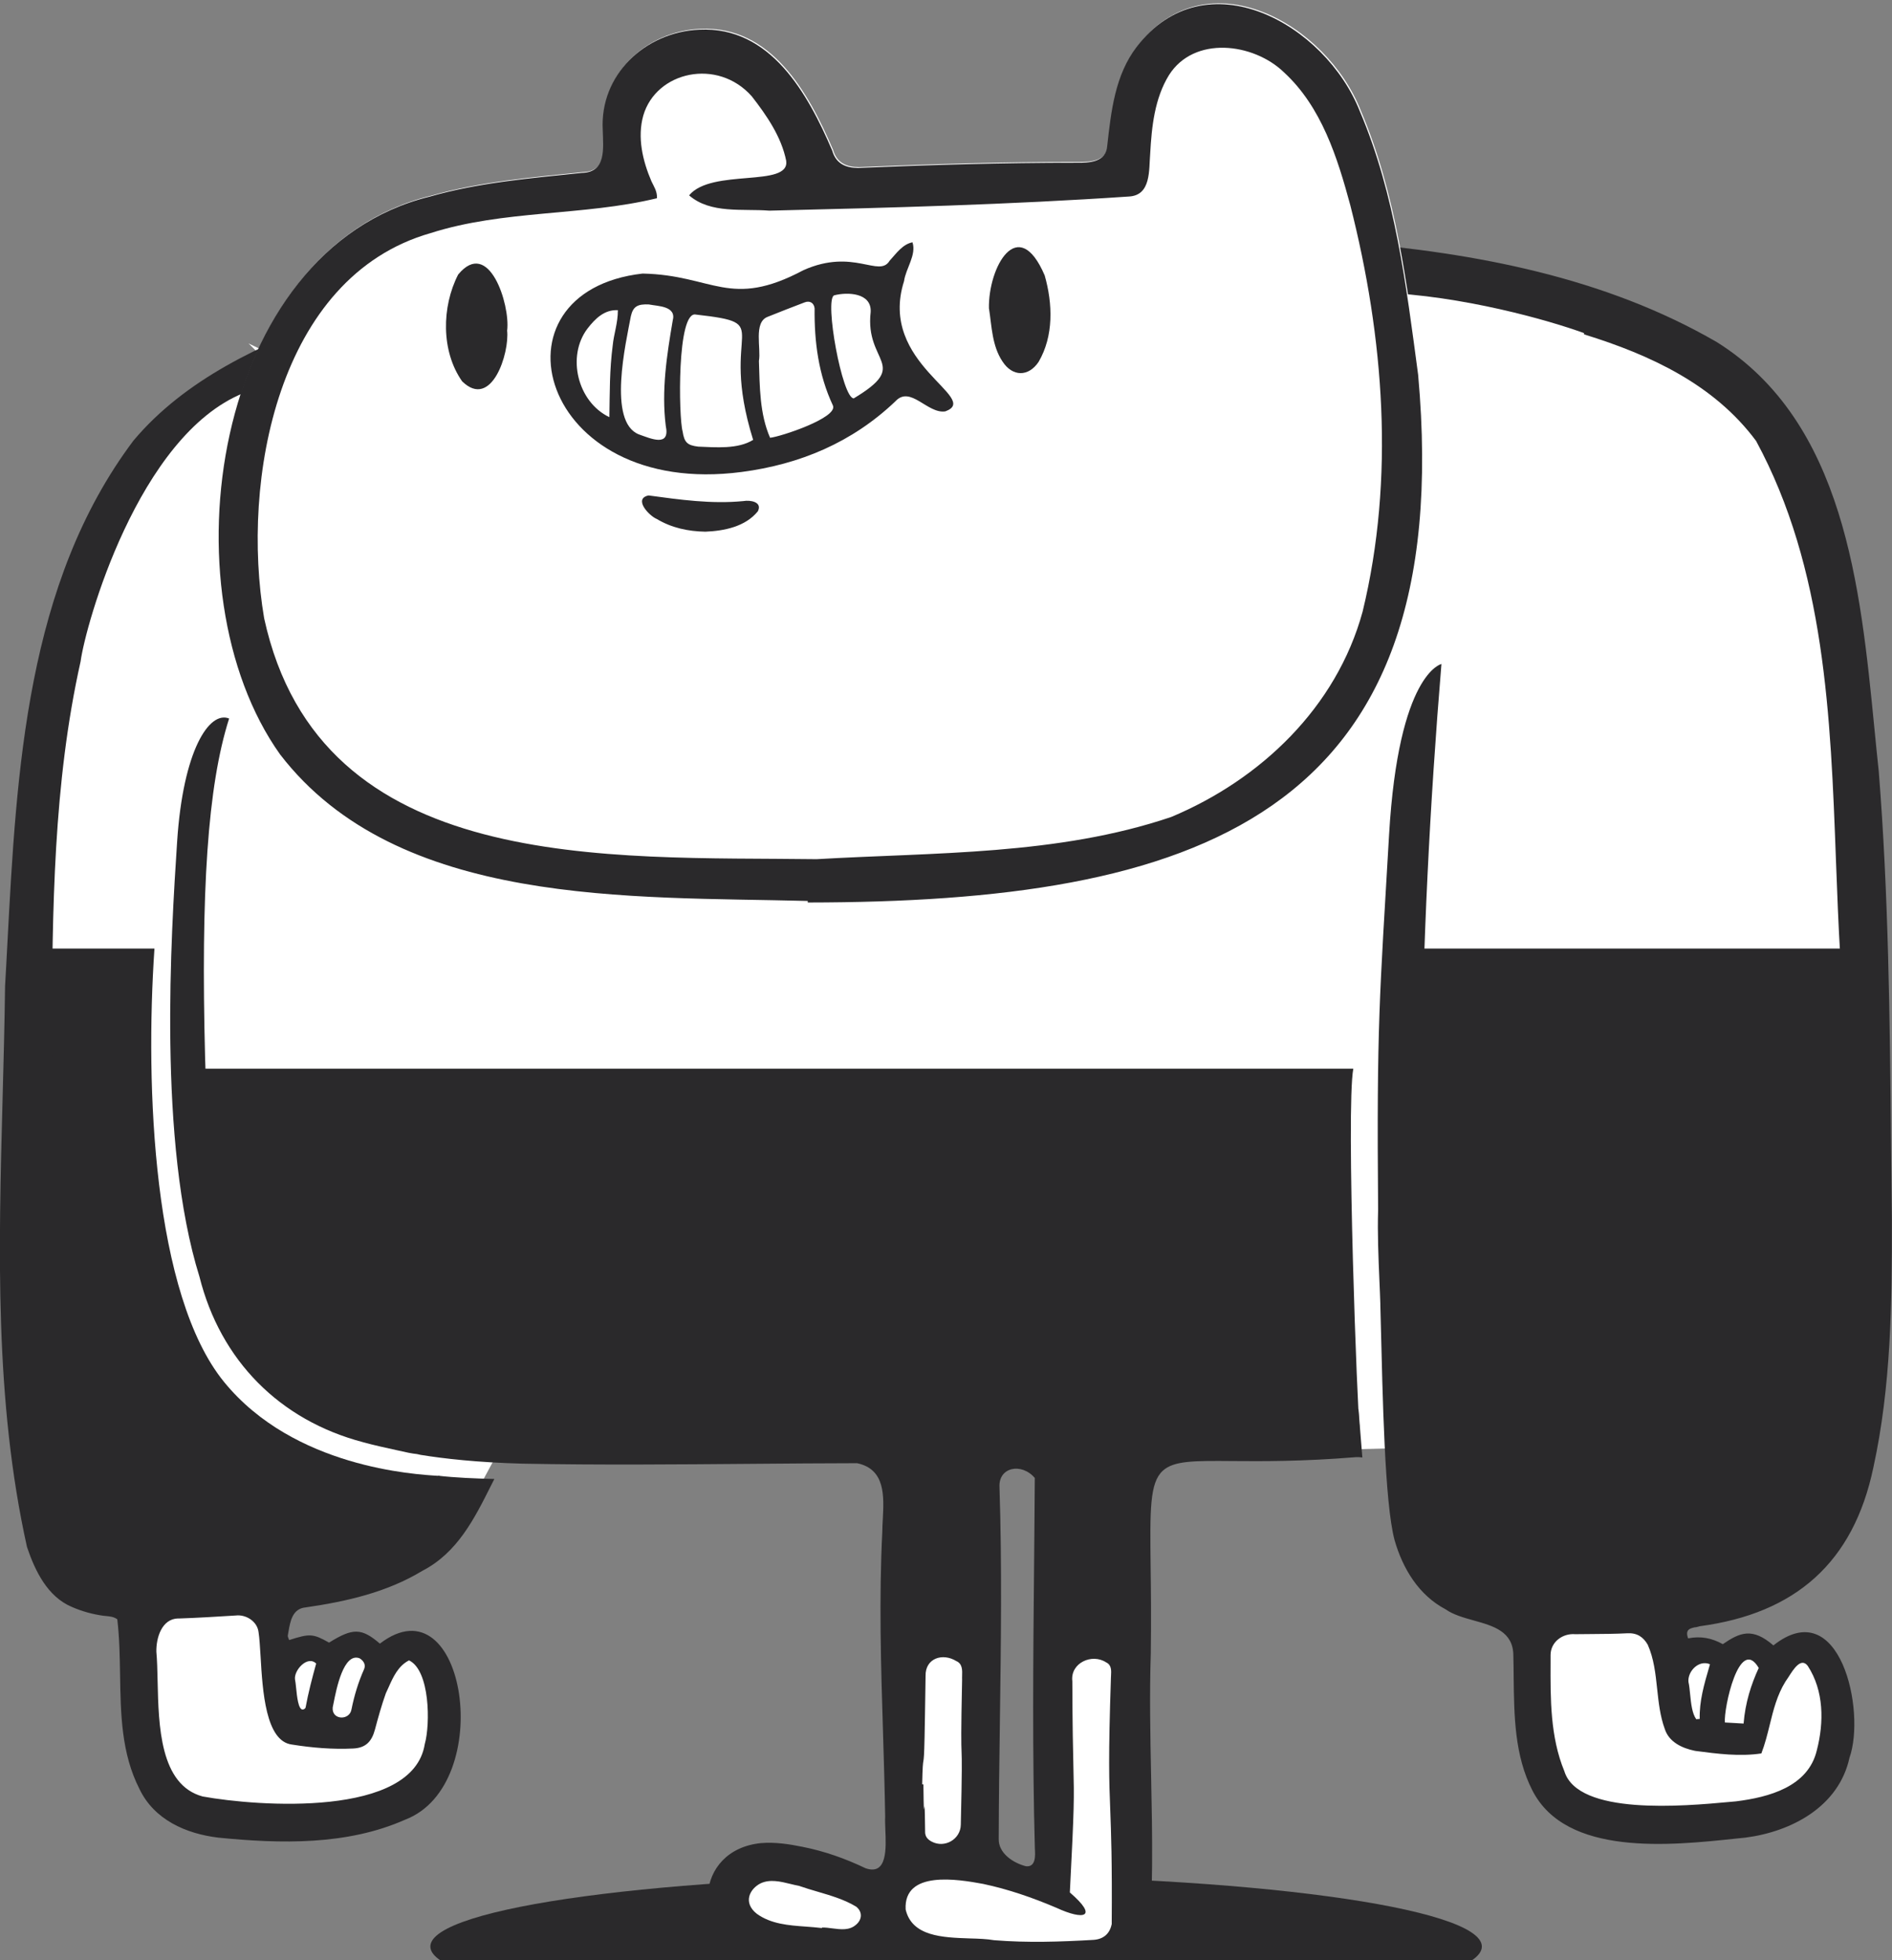
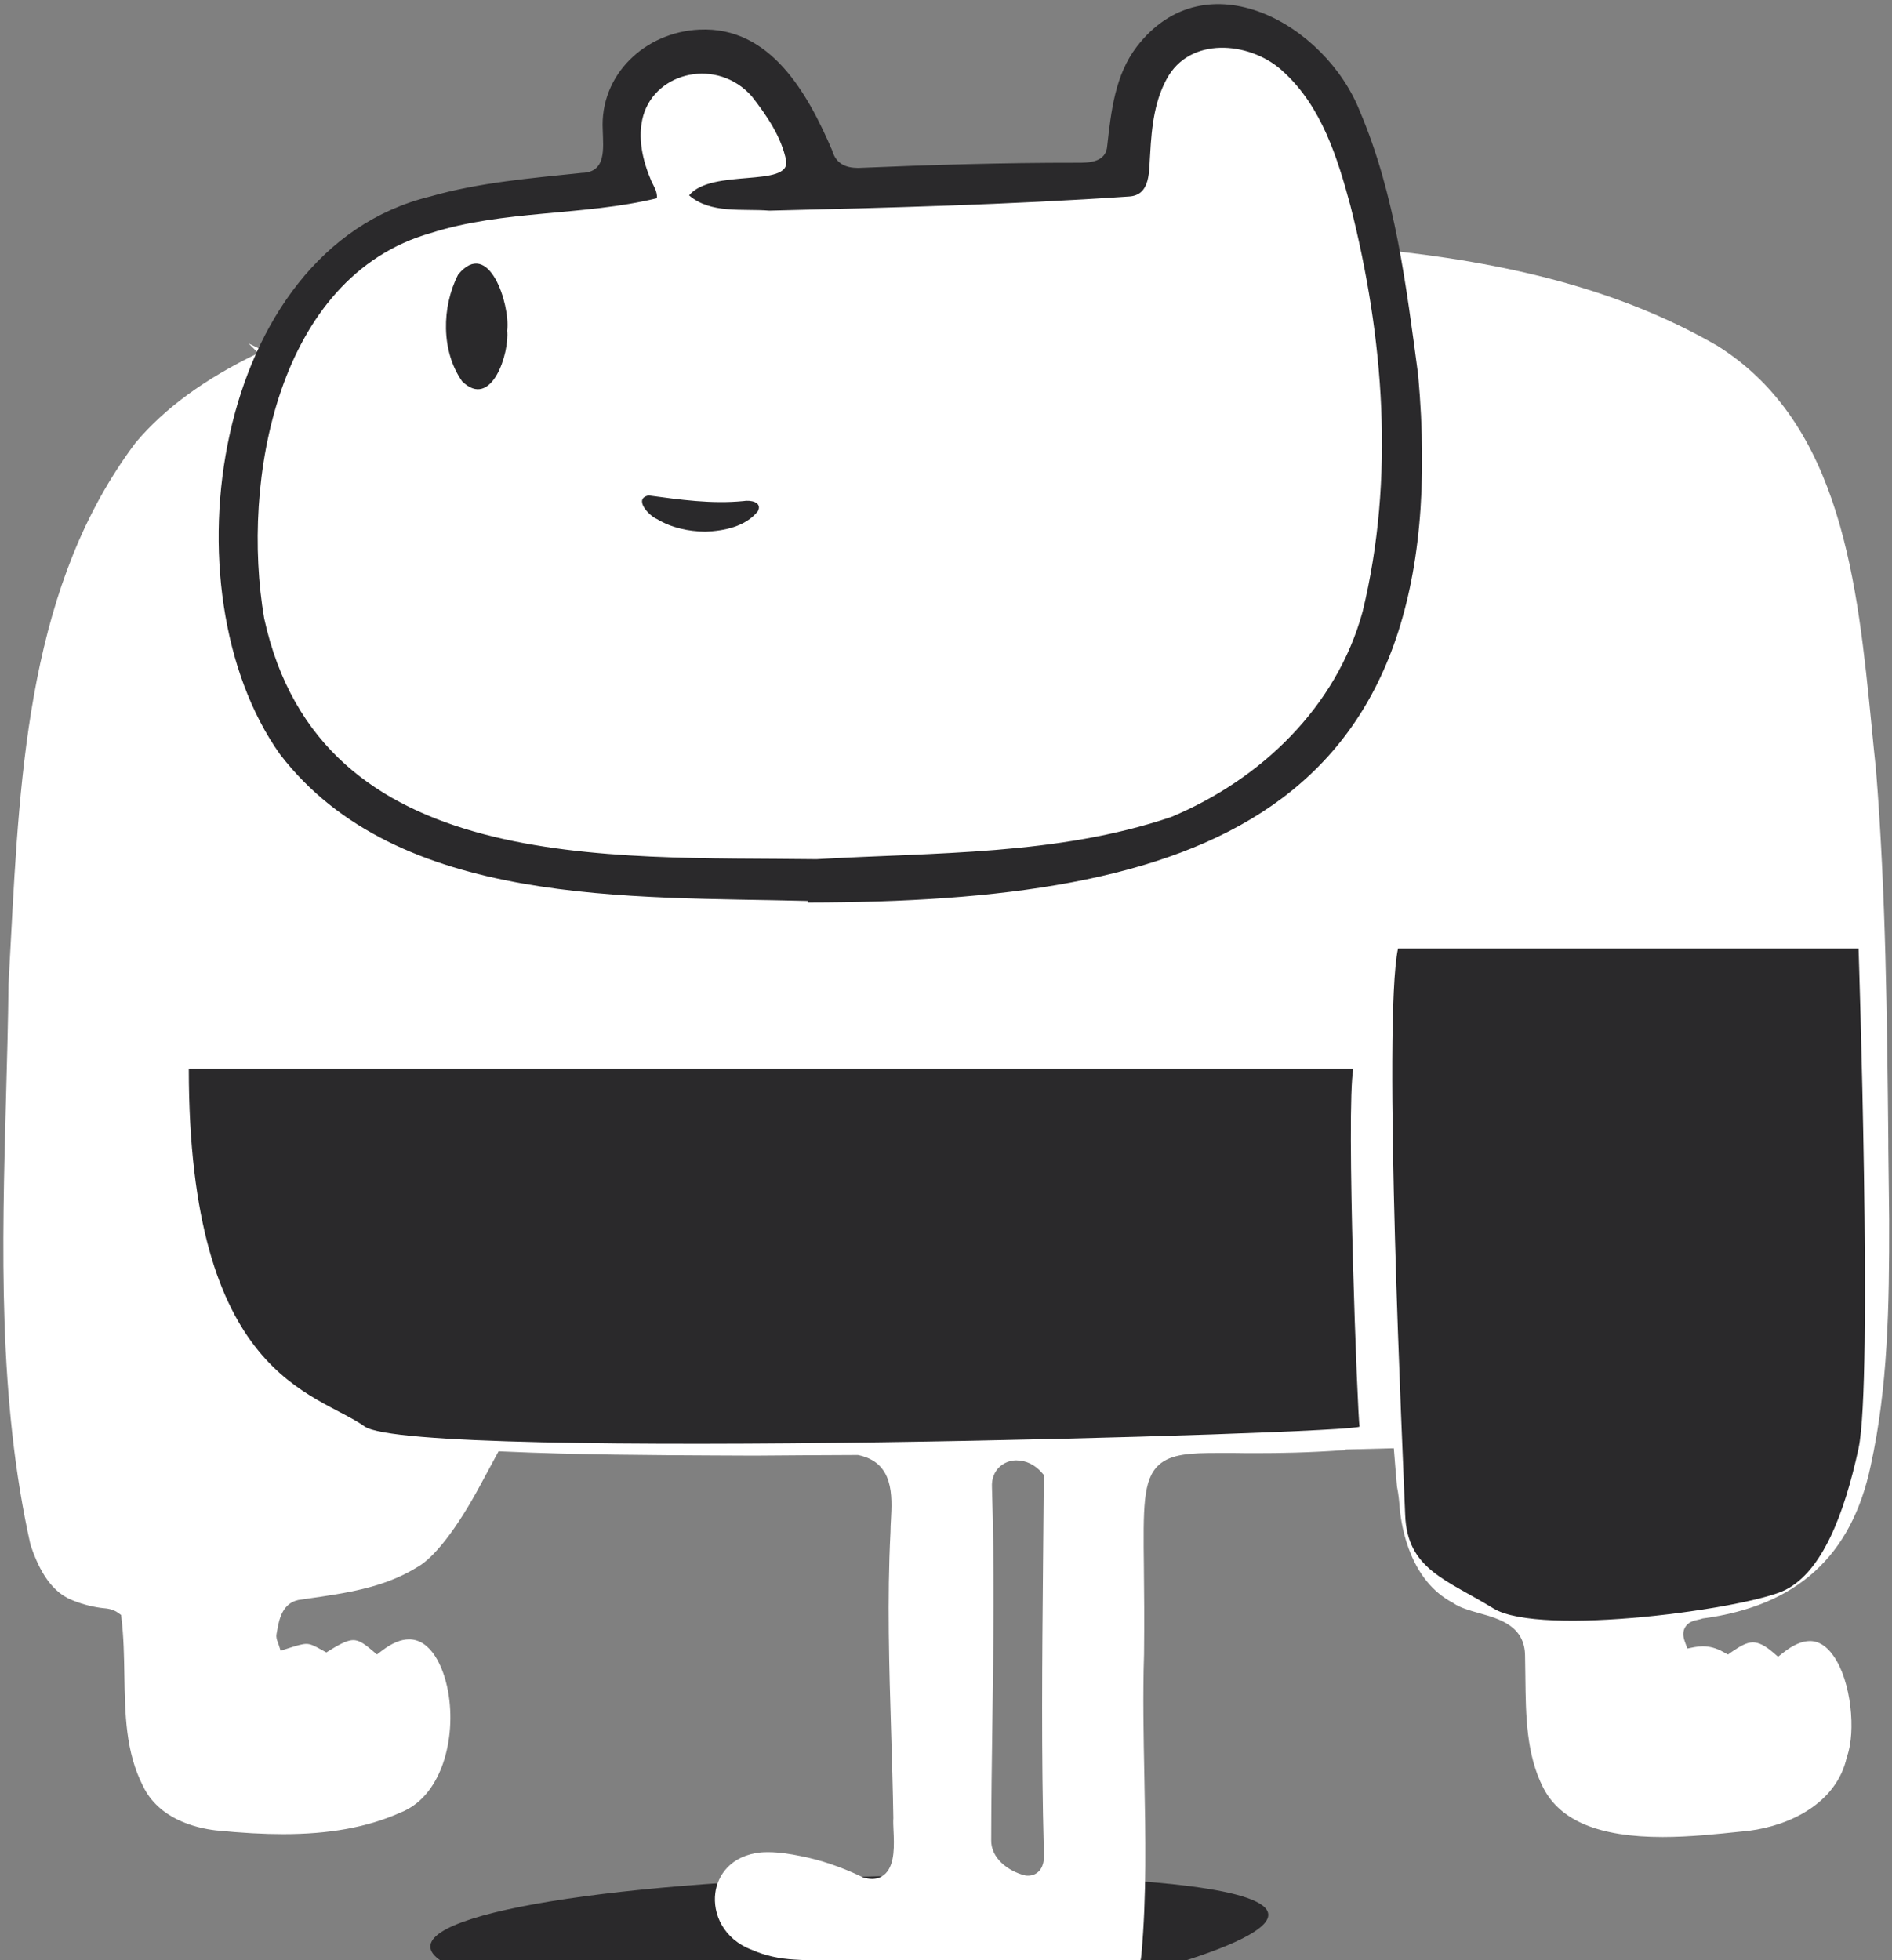
<svg xmlns="http://www.w3.org/2000/svg" width="194" height="201" viewBox="0 0 194 201" fill="none">
  <rect x="0" y="0" width="194" height="201" fill="#808080" stroke="none" />
-   <path d="M98.036 206.881C127.809 206.881 151.945 203.622 151.945 199.602C151.945 195.583 127.809 192.324 98.036 192.324C68.263 192.324 44.127 195.583 44.127 199.602C44.127 203.622 68.263 206.881 98.036 206.881Z" fill="#2A292B" />
+   <path d="M98.036 206.881C151.945 195.583 127.809 192.324 98.036 192.324C68.263 192.324 44.127 195.583 44.127 199.602C44.127 203.622 68.263 206.881 98.036 206.881Z" fill="#2A292B" />
  <path fill-rule="evenodd" clip-rule="evenodd" d="M106.869 202.253C105.784 202.253 104.786 202.221 103.82 202.166C101.673 202.047 99.527 201.936 97.389 201.817C92.487 201.556 86.927 201.255 81.447 200.938C79.863 200.851 78.461 200.534 77.154 199.964L77.115 199.948C74.137 198.831 73.068 196.21 73.345 194.111C73.575 192.306 74.929 190.262 78.033 189.946C78.255 189.93 78.508 189.922 78.762 189.922C79.926 189.922 81.082 190.12 82.064 190.318C84.163 190.73 86.222 191.427 88.361 192.448L88.4 192.472L88.44 192.488C88.788 192.607 89.113 192.67 89.422 192.67C89.976 192.67 90.459 192.464 90.832 192.084C91.766 191.11 91.687 189.193 91.615 187.657C91.592 187.182 91.576 186.738 91.6 186.461V186.382C91.552 183.483 91.465 180.537 91.378 177.702C91.172 170.946 90.958 163.961 91.307 157.095C91.307 156.691 91.33 156.287 91.354 155.875C91.489 153.388 91.663 149.983 88.044 149.215L87.957 149.199H87.87C84.401 149.207 80.884 149.239 77.479 149.262H77.075C75.919 149.262 74.683 149.254 73.384 149.246C67.057 149.215 59.177 149.183 51.653 148.843L51.122 148.819L49.285 152.224C46.869 156.738 44.454 159.851 42.664 160.77L42.617 160.801C39.275 162.821 35.489 163.367 31.474 163.937L30.935 164.017C28.947 164.199 28.615 166.092 28.417 167.216C28.393 167.343 28.377 167.462 28.353 167.573C28.298 167.937 28.409 168.214 28.48 168.38C28.496 168.412 28.504 168.436 28.512 168.46L28.773 169.267L29.581 169.014C30.492 168.721 31.022 168.57 31.41 168.57C31.798 168.57 32.139 168.705 33.026 169.204L33.461 169.45L33.889 169.18C35.029 168.475 35.703 168.182 36.225 168.182C36.748 168.182 37.263 168.467 38.126 169.212L38.649 169.655L39.195 169.244C40.185 168.491 41.104 168.103 41.943 168.103C44.161 168.103 45.46 170.835 45.935 173.394C46.394 175.872 46.204 178.597 45.412 180.862C44.794 182.628 43.527 184.932 40.985 185.899L40.946 185.915C37.651 187.372 33.762 188.077 29.042 188.077C27.023 188.077 24.821 187.958 22.12 187.689C20.038 187.443 16.284 186.516 14.668 183.158C12.878 179.658 12.823 175.817 12.752 171.762C12.72 169.846 12.688 167.881 12.459 165.973L12.419 165.609L12.126 165.395C11.579 164.999 11.001 164.943 10.574 164.904C10.479 164.896 10.392 164.888 10.296 164.872C9.235 164.721 8.221 164.436 7.279 164.032C4.935 163.05 3.786 160.366 3.129 158.417C-0.213 143.481 0.207 127.768 0.619 112.571C0.722 108.761 0.832 104.825 0.872 100.968C0.951 99.567 1.03 98.117 1.102 96.652C2.06 78.548 3.05 59.818 13.916 45.38C16.901 41.84 21.012 38.839 26.484 36.201L25.486 35.219L26.856 35.877C29.502 30.159 34.633 22.872 44.05 20.576C48.532 19.293 53.253 18.81 57.806 18.35C58.392 18.295 58.971 18.232 59.557 18.168C60.459 18.144 61.172 17.859 61.679 17.321C62.622 16.315 62.566 14.771 62.511 13.409C62.503 13.242 62.495 13.068 62.495 12.909C62.36 10.565 63.16 8.348 64.728 6.621C66.455 4.721 68.981 3.564 71.666 3.446C71.832 3.438 71.991 3.43 72.149 3.43C78.564 3.43 82.128 9.773 84.519 15.325C84.979 16.869 86.143 17.661 87.965 17.669C96.439 17.305 103.4 17.139 109.926 17.139H110.734C111.621 17.139 114.345 17.139 114.503 14.588L114.519 14.501C114.907 11.096 115.303 7.58 117.378 4.879C119.414 2.234 122.09 0.832 125.092 0.832C130.525 0.832 136.599 5.441 138.92 11.334C140.607 15.285 141.866 19.665 142.903 25.137L143.014 25.747L143.632 25.819C157.079 27.371 167.399 30.436 176.102 35.465C188.853 43.456 190.477 59.937 191.91 74.477L191.926 74.659C192.068 76.116 192.211 77.558 192.361 78.96C193.367 91.56 193.494 104.445 193.621 116.91V117.592C193.652 120.07 193.676 122.557 193.708 125.036C193.724 134.072 193.581 142.222 191.815 150.3C189.867 159.558 184.244 164.674 174.629 165.957L174.542 165.973L174.463 166.004C174.352 166.044 174.233 166.068 174.115 166.092C173.679 166.187 173.077 166.321 172.768 166.899C172.546 167.303 172.546 167.778 172.768 168.365L173.014 169.046L173.727 168.903C174.027 168.848 174.321 168.816 174.598 168.816C175.31 168.816 176.007 169.006 176.72 169.41L177.18 169.663L177.607 169.362C178.462 168.776 179.112 168.412 179.738 168.412C180.324 168.412 180.981 168.737 181.789 169.434L182.319 169.885L182.866 169.457C183.856 168.673 184.767 168.277 185.582 168.277C186.469 168.277 187.285 168.776 187.982 169.774C189.859 172.419 190.287 177.575 189.4 180.078L189.384 180.125L189.368 180.173C188.322 184.932 183.507 187.197 179.35 187.728L178.423 187.823C176.134 188.061 173.275 188.37 170.479 188.37C163.985 188.37 159.986 186.722 158.244 183.333C156.493 179.919 156.454 175.92 156.406 172.047V171.976C156.398 171.263 156.39 170.542 156.375 169.838C156.375 166.733 153.761 166.004 151.67 165.418C150.704 165.149 149.706 164.864 149.033 164.397L148.993 164.365L148.946 164.341C144.669 162.084 143.727 156.818 143.521 154.664C143.481 154.07 143.41 153.246 143.244 152.438C143.157 151.496 143.07 150.442 142.982 149.31L142.919 148.51L137.969 148.637L137.993 148.692C134.128 148.969 131.087 149.009 128.822 149.009C128.014 149.009 127.262 149.009 126.573 148.993C125.955 148.993 125.385 148.993 124.862 148.993C122.106 148.993 120.055 149.08 118.812 150.229C117.188 151.725 117.22 154.568 117.291 160.809C117.315 163.177 117.346 166.1 117.307 169.608C117.172 173.821 117.259 178.09 117.339 182.224C117.457 188.235 117.584 194.428 117.03 200.495C116.935 201.508 116.705 201.754 115.675 201.912L114.48 201.984C111.969 202.142 109.395 202.292 106.861 202.292H106.853L106.869 202.253ZM104.263 149.745C103.527 149.745 102.861 150.023 102.386 150.522C102.046 150.886 101.65 151.527 101.713 152.549C101.974 160.564 101.864 168.745 101.753 176.664C101.697 180.6 101.642 184.639 101.634 188.663C101.586 190.54 103.376 191.87 105.055 192.298L105.103 192.314H105.15C105.245 192.337 105.324 192.337 105.404 192.337C105.863 192.337 106.251 192.171 106.544 191.862C107.138 191.229 107.075 190.215 107.027 189.613C106.766 179.943 106.861 170.059 106.948 160.508C106.98 157.523 107.003 154.537 107.027 151.551V151.242L106.821 151.005C106.14 150.213 105.206 149.753 104.247 149.753L104.263 149.745Z" fill="white" />
  <path d="M190.571 97.271H143.346C141.754 104.858 143.876 149.754 144.082 155.338C144.288 160.921 148.272 161.951 153.119 164.928C157.965 167.906 179.333 164.928 183.079 163.028C186.825 161.127 189.098 155.338 190.571 148.511C192.044 141.684 190.571 97.271 190.571 97.271Z" fill="#2A292B" />
  <path d="M138.764 109.587H19.359C19.359 141.313 32.324 142.691 37.4 146.279C42.477 149.867 139.604 147 139.406 146.279C139.208 145.558 137.996 113.69 138.764 109.587Z" fill="#2A292B" />
-   <path d="M44.934 151.338C42.574 151.188 30.148 150.499 22.98 141.716C15.694 132.783 14.871 111.463 15.837 97.271H3.142C3.142 97.271 -2.481 154.482 10.19 163.067C16.241 168.643 44.942 160.24 44.942 156.502C44.942 152.764 45.646 151.386 44.942 151.338H44.934Z" fill="#2A292B" />
-   <path fill-rule="evenodd" clip-rule="evenodd" d="M136.373 145.163C124.85 145.543 113.326 145.472 101.795 145.4C91.531 145.337 81.26 145.274 70.996 145.535C68.018 145.408 64.882 145.448 61.69 145.48C50.136 145.614 37.797 145.757 28.966 138.241C24.705 132.737 21.348 120.715 21.031 108.511C20.587 91.404 21.284 80.602 23.494 73.68C21.451 72.856 18.774 76.959 18.164 86.28C17.546 95.752 16.16 117.151 20.453 130.923C22.607 139.5 28.665 145.63 37.226 147.887C38.398 148.212 39.587 148.465 40.774 148.727C41.147 148.806 41.527 148.893 41.899 148.972C42.042 148.996 42.192 149.028 42.35 149.051C42.628 149.075 42.889 149.123 43.127 149.186C45.455 149.566 48.963 149.97 53.628 150.089C53.636 150.089 53.652 150.089 53.66 150.089C61.484 150.239 69.325 150.168 77.149 150.105C80.729 150.073 84.309 150.049 87.888 150.041C90.787 150.659 90.644 153.399 90.518 155.815C90.494 156.234 90.47 156.646 90.47 157.034C90.122 163.901 90.328 170.775 90.542 177.649C90.629 180.532 90.716 183.415 90.763 186.297C90.74 186.614 90.763 187.074 90.779 187.588C90.866 189.552 90.985 192.356 88.744 191.572C86.677 190.582 84.531 189.822 82.281 189.378C80.88 189.093 79.462 188.879 78.021 188.998C71.138 189.703 70.774 198.296 76.904 200.592C78.353 201.226 79.882 201.543 81.458 201.63C86.74 201.939 92.031 202.224 97.313 202.509C99.443 202.628 101.574 202.739 103.704 202.857C107.284 203.071 110.848 202.857 114.411 202.636C114.602 202.62 114.799 202.612 114.99 202.596C115.203 202.58 115.417 202.572 115.631 202.557C117.049 202.343 117.587 201.796 117.722 200.387C118.276 194.296 118.157 188.19 118.031 182.084C117.944 177.903 117.864 173.713 117.999 169.532C118.047 166.015 118.015 163.117 117.983 160.741C117.912 154.777 117.88 152.053 119.227 150.817C120.359 149.772 122.466 149.788 126.362 149.82C129.38 149.843 133.466 149.875 139.002 149.424C139.247 149.408 139.477 149.424 139.691 149.455C139.572 147.943 139.422 146.137 139.295 144.498C138.448 144.949 137.426 145.163 136.381 145.155L136.373 145.163ZM87.77 197.369C87.089 197.971 86.21 197.852 85.338 197.741C84.982 197.694 84.626 197.646 84.285 197.654C84.285 197.654 84.285 197.67 84.285 197.678C84.285 197.694 84.285 197.71 84.285 197.71C83.739 197.646 83.184 197.599 82.622 197.559C80.856 197.433 79.058 197.298 77.601 196.245C76.144 195.096 76.872 193.687 77.989 193.124C78.947 192.673 80.032 192.934 81.062 193.188C81.355 193.259 81.64 193.33 81.917 193.378C82.543 193.599 83.192 193.789 83.841 193.98C85.212 194.383 86.59 194.787 87.793 195.516C88.435 196.031 88.419 196.807 87.793 197.353L87.77 197.369ZM102.484 152.504C102.366 150.429 104.749 149.962 106.104 151.554C106.088 154.532 106.056 157.51 106.032 160.479C105.937 170.173 105.85 179.875 106.112 189.56C106.159 190.273 106.222 191.501 105.177 191.366C103.894 191.033 102.366 190.043 102.405 188.555C102.413 184.579 102.469 180.603 102.524 176.628C102.635 168.581 102.746 160.527 102.484 152.496V152.504ZM94.684 180.572C94.723 180.302 94.763 180.041 94.802 178.164C94.834 176.762 94.85 175.36 94.874 173.959C94.882 173.254 94.897 172.557 94.905 171.852C94.866 170.03 96.663 169.468 98.057 170.331C98.691 170.609 98.675 171.258 98.651 171.868C98.651 171.995 98.643 172.121 98.651 172.24C98.532 177.863 98.564 178.782 98.596 179.637C98.627 180.516 98.651 181.324 98.517 187.113C98.493 188.61 96.862 189.545 95.539 188.848C95.111 188.626 94.834 188.309 94.858 187.786C94.826 184.832 94.794 185.11 94.771 185.379C94.739 185.648 94.715 185.917 94.684 182.971H94.557C94.596 181.102 94.636 180.833 94.684 180.564V180.572ZM113.984 197.33C113.778 198.32 113.113 198.858 112.115 198.921C108.725 199.119 105.32 199.23 101.922 198.953C101.209 198.826 100.33 198.795 99.412 198.771C96.663 198.676 93.504 198.573 92.862 195.801C92.648 191.762 98.216 192.704 100.798 193.18C103.387 193.726 105.874 194.589 108.313 195.627C111.149 196.941 112.669 196.609 109.699 194.059C110.159 185.094 110.143 184.452 110.064 181.205C110.024 179.502 109.968 177.087 109.953 172.391C109.731 170.522 111.972 169.508 113.421 170.466C113.984 170.727 113.952 171.313 113.92 171.852C113.92 171.907 113.92 171.955 113.912 172.01C113.635 180.294 113.722 182.599 113.841 185.577C113.928 187.945 114.039 190.748 113.992 197.345L113.984 197.33ZM173.848 166.871C173.991 166.839 174.149 166.807 174.284 166.76C184.104 165.445 190.044 160.234 192.087 150.493C193.909 142.169 194.004 133.592 193.988 125.11C193.956 122.417 193.925 119.717 193.901 117.016C193.774 104.369 193.648 91.713 192.642 79.097C192.483 77.648 192.341 76.151 192.19 74.63C190.765 60.169 189.11 43.284 176.05 35.087C164.535 28.411 151.277 25.94 138.162 24.839C103.617 21.513 67.495 20.761 34.367 32.498C26.78 35.325 18.995 38.857 13.681 45.185C2.713 59.789 1.699 78.986 0.756 96.781C0.677 98.239 0.606 99.68 0.519 101.122C0.471 104.955 0.368 108.812 0.265 112.684C-0.146 128.08 -0.566 143.642 2.768 158.634C3.592 161.081 4.867 163.726 7.369 164.78C8.399 165.231 9.468 165.524 10.585 165.683C10.688 165.698 10.791 165.706 10.902 165.714C11.282 165.754 11.67 165.786 12.026 166.047C12.248 167.908 12.28 169.817 12.311 171.733C12.374 175.756 12.438 179.795 14.299 183.446C15.804 186.598 19.067 188.04 22.385 188.436C28.744 189.069 35.571 189.244 41.535 186.598C50.959 183.011 47.728 161.818 38.953 168.542C37.068 166.926 36.181 166.918 33.742 168.439C32.094 167.512 31.77 167.496 29.647 168.177C29.631 168.13 29.608 168.074 29.592 168.027C29.544 167.916 29.497 167.805 29.513 167.702C29.536 167.583 29.56 167.457 29.576 167.33C29.766 166.221 29.996 164.946 31.35 164.827C35.508 164.225 39.674 163.283 43.301 161.081C46.896 159.228 48.639 155.743 50.365 152.298C50.476 152.085 50.579 151.871 50.69 151.657C48.805 151.617 46.611 151.522 44.916 151.324C44.901 151.784 44.766 152.306 44.481 152.877C40.196 160.757 24.349 160.955 15.352 161.058C14.766 161.058 14.212 161.073 13.689 161.081C13.309 161.058 12.961 161.042 12.628 161.026C9.919 160.891 8.605 160.82 7.607 157.486C7.037 155.783 6.696 154.017 6.53 152.235C5.453 140.831 4.962 129.371 5.152 117.919C5.255 114.007 5.279 110.071 5.302 106.135C5.381 93.281 5.453 80.412 8.264 67.827C8.747 64.184 14.141 44.654 24.991 40.298C24.991 40.298 24.991 40.306 24.991 40.314C31.984 37.067 48.037 31.619 62.577 30.138L62.561 30.185C88.617 26.051 115.306 26.78 141.473 29.995C149.963 30.304 158.904 32.87 162.428 34.161V34.288C169.239 36.394 175.773 39.435 180.065 45.217C187.138 58.276 187.708 73.474 188.254 88.236C188.381 91.547 188.5 94.841 188.698 98.08C189.07 111.987 189.434 125.918 188.571 139.809C188.547 140.11 188.524 140.411 188.5 140.704C187.985 147 187.423 153.874 183.004 158.745C177.911 163.932 163.648 163.117 156.56 162.705H156.433C150.295 161.921 148.07 161.564 147.246 154.959C144.878 126.084 145.409 96.964 147.801 68.089C147.801 68.089 143.397 68.992 142.431 85.607C141.465 102.222 141.148 104.963 141.307 124.073C141.235 126.48 141.338 128.896 141.441 131.311C141.473 132.111 141.513 132.911 141.536 133.711C141.536 133.751 141.536 133.79 141.536 133.838C141.536 133.846 141.536 133.861 141.536 133.869C141.552 134.384 141.568 134.891 141.576 135.406C141.774 143.183 141.972 154.096 142.993 157.921C143.833 160.86 145.48 163.576 148.228 165.025C149.012 165.58 150.066 165.873 151.111 166.166C153.154 166.736 155.174 167.306 155.174 169.785C155.198 170.506 155.198 171.242 155.206 171.979C155.253 175.946 155.293 180.025 157.13 183.605C160.599 190.384 171.283 189.252 178.03 188.531C178.355 188.499 178.664 188.46 178.965 188.436C183.708 187.826 188.547 185.252 189.64 180.247C191.343 175.448 188.666 163.33 181.839 168.724C179.685 166.863 178.418 167.385 176.652 168.597C175.504 167.956 174.371 167.75 173.096 168.003C172.763 167.092 173.278 166.981 173.841 166.855L173.848 166.871ZM34.114 175.083C34.138 174.98 34.161 174.854 34.193 174.695C34.494 173.159 35.231 169.429 36.87 170.046C37.322 170.324 37.52 170.735 37.329 171.171C36.743 172.486 36.331 173.848 36.046 175.257C35.872 176.461 33.987 176.406 34.114 175.083ZM32.419 170.585C32.007 172.074 31.611 173.579 31.334 175.099C31.318 175.186 31.144 175.305 31.041 175.305C30.59 175.305 30.455 173.998 30.36 173.056C30.32 172.691 30.289 172.375 30.249 172.216C30.115 171.29 31.524 169.706 32.419 170.585ZM18.275 165.968C20.239 165.904 22.211 165.778 24.167 165.659C25.228 165.532 26.384 166.261 26.511 167.369C26.606 167.963 26.654 168.835 26.717 169.825C26.923 173.381 27.232 178.568 29.94 178.893C32.023 179.225 34.114 179.399 36.221 179.297C37.488 179.233 38.113 178.6 38.446 177.356C38.779 176.105 39.127 174.854 39.563 173.634C39.65 173.444 39.745 173.246 39.832 173.048C40.315 171.963 40.822 170.83 41.939 170.26C44.093 171.274 44.132 176.818 43.554 178.845C42.35 186.408 26.424 185.244 20.777 184.215C16.398 183.027 16.263 176.976 16.16 172.359C16.136 171.258 16.113 170.236 16.033 169.381C16.002 167.971 16.572 165.999 18.267 165.96L18.275 165.968ZM180.335 171.036C179.551 172.739 178.957 174.592 178.782 176.738C178.07 176.699 177.499 176.667 176.866 176.628C176.723 175.242 178.339 167.647 180.335 171.036ZM175.337 170.648C175.306 170.743 175.282 170.838 175.258 170.933C174.735 172.723 174.237 174.434 174.284 176.263L173.928 176.295C173.5 175.701 173.397 174.687 173.302 173.753C173.255 173.285 173.215 172.842 173.128 172.462C173.033 171.385 174.189 170.165 175.337 170.656V170.648ZM173.801 179.534L173.888 179.55C176.114 179.843 178.379 180.136 180.604 179.803C180.976 178.845 181.222 177.847 181.467 176.857C181.839 175.337 182.22 173.816 183.067 172.446C183.154 172.327 183.265 172.161 183.392 171.963C183.906 171.147 184.683 169.92 185.364 170.83C187.027 173.381 187.035 176.612 186.29 179.487C185.403 183.225 181.372 184.294 178.022 184.714C177.943 184.714 177.856 184.729 177.769 184.737C177.626 184.753 177.484 184.761 177.325 184.777C172.684 185.205 161.795 186.195 160.401 181.617C158.952 178.101 158.975 174.212 158.991 170.458C158.991 170.213 158.991 169.967 158.991 169.722C158.991 168.367 160.227 167.465 161.525 167.575C162.088 167.567 162.642 167.56 163.197 167.56C164.424 167.552 165.652 167.544 166.879 167.48C167.869 167.433 168.495 167.861 168.954 168.652C169.588 170.078 169.754 171.63 169.92 173.19C170.071 174.584 170.221 175.978 170.696 177.277C171.124 178.639 172.478 179.265 173.785 179.534H173.801Z" fill="#2A292B" />
-   <path d="M82.907 92.306C64.882 91.831 40.877 92.995 28.8 77.274C16.857 60.508 21.862 25.519 44.188 20.07C49.256 18.621 54.531 18.194 59.75 17.647C62.276 17.592 61.935 15.136 61.888 13.26C61.571 7.573 66.236 3.202 71.803 2.956C79.089 2.616 82.907 9.506 85.417 15.358C85.797 16.697 86.787 17.132 88.062 17.14C95.523 16.823 102.991 16.602 110.459 16.61C111.774 16.625 113.516 16.562 113.627 14.851C114.023 11.319 114.419 7.629 116.652 4.706C123.733 -4.496 136 2.37 139.532 11.343C143.159 19.872 144.284 29.241 145.504 38.357C149.614 83.974 122.347 92.424 82.915 92.464V92.306H82.907Z" fill="white" />
  <path d="M82.823 92.387C64.798 91.912 40.793 93.076 28.716 77.356C16.773 60.59 21.778 25.601 44.103 20.152C49.172 18.703 54.447 18.275 59.666 17.729C62.192 17.673 61.851 15.218 61.804 13.341C61.487 7.655 66.152 3.283 71.719 3.038C79.005 2.697 82.823 9.587 85.333 15.44C85.713 16.778 86.703 17.214 87.978 17.222C95.439 16.905 102.907 16.683 110.375 16.691C111.69 16.707 113.432 16.644 113.535 14.933C113.931 11.401 114.327 7.71 116.56 4.788C123.641 -4.415 135.908 2.452 139.44 11.425C143.068 19.954 144.192 29.323 145.412 38.438C149.522 84.056 122.255 92.506 82.823 92.546V92.387ZM67.371 20.326C59.8 22.164 51.651 21.506 44.143 23.906C28.43 28.396 24.692 49.312 27.084 63.393C32.826 89.782 62.477 87.818 83.734 88.103C95.866 87.398 108.451 87.715 120.085 83.779C129.287 79.93 137.041 72.517 139.718 62.72C143.036 49.043 141.903 34.59 138.458 21.055C137.136 16.153 135.504 10.957 131.655 7.417C128.527 4.392 122.437 3.632 119.863 7.702C118.39 10.094 118.089 12.993 117.938 15.741C117.796 17.428 118.049 20.033 115.753 20.152C103.485 20.984 91.17 21.308 78.879 21.601C76.154 21.38 72.868 21.95 70.658 20.033C72.963 17.238 81.009 19.265 80.613 16.485C80.122 14.03 78.617 11.844 77.089 9.88C73.581 5.912 67.284 7.314 65.962 11.844C65.328 14.085 65.898 16.501 66.801 18.6C67.039 19.114 67.395 19.598 67.364 20.326H67.371Z" fill="#2A292B" />
-   <path d="M93.561 24.836C93.989 26.151 92.88 27.513 92.698 28.828C89.989 37.326 100.688 40.803 96.935 42.181C95.105 42.474 93.355 39.48 91.811 41.151C87.383 45.372 82.03 47.613 76.05 48.397C55.19 51.138 49.662 29.897 65.889 28.052C73.152 28.202 74.815 31.734 82.386 27.703C87.534 25.407 90.139 28.535 91.225 26.729C91.89 26.009 92.547 25.034 93.577 24.844H93.569L93.561 24.836ZM77.222 45.095C73.579 33.429 79.788 33.215 71.362 32.257C69.39 31.806 69.588 42.838 69.992 44.232C70.166 45.372 70.475 45.665 71.6 45.8C73.397 45.871 75.67 46.077 77.231 45.103L77.222 45.095ZM78.965 44.889C80.002 44.794 85.958 42.838 85.404 41.579C83.93 38.434 83.487 35.053 83.527 31.616C83.463 31.061 83.036 30.8 82.505 31.006C81.23 31.489 79.963 31.988 78.696 32.495C77.246 33.065 78.054 35.718 77.817 37.017C77.904 39.662 77.888 42.434 78.965 44.897V44.889ZM66.586 31.22C65.359 31.156 64.915 31.433 64.686 32.423C64.179 35.14 62.286 43.258 65.501 44.541C66.737 44.976 68.741 45.895 68.265 43.661C67.814 40.042 68.368 36.439 68.978 32.875C69.39 31.37 67.45 31.402 66.586 31.228V31.22ZM87.542 40.85C93.426 37.318 88.666 37.27 89.276 31.996C89.387 30.008 86.885 29.929 85.53 30.285C84.509 30.705 86.362 40.874 87.542 40.85ZM62.484 42.775C62.524 40.28 62.5 37.904 62.825 35.433C62.935 34.253 63.363 33.112 63.355 31.806C61.969 31.734 61.019 32.685 60.235 33.699C58.089 36.534 59.205 41.206 62.476 42.775H62.484Z" fill="#2A292B" />
  <path d="M51.999 33.88C52.26 36.192 50.407 42.045 47.389 39.107C45.212 36.018 45.283 31.448 46.978 28.154C50.13 24.336 52.316 31.227 52.007 33.872L51.999 33.88Z" fill="#2A292B" />
-   <path d="M101.402 31.644C101.315 27.399 104.388 21.863 107.12 28.246C107.944 31.137 108.055 34.447 106.495 37.108C105.457 38.661 103.81 38.645 102.788 37.061C101.719 35.461 101.695 33.481 101.41 31.644H101.402Z" fill="#2A292B" />
  <path d="M72.323 54.52C70.549 54.488 68.87 54.131 67.349 53.221C66.541 52.888 64.91 51.13 66.502 50.805C69.733 51.241 72.941 51.7 76.219 51.383C76.916 51.257 78.199 51.455 77.708 52.429C76.425 54.013 74.255 54.44 72.331 54.52H72.323Z" fill="#2A292B" />
</svg>